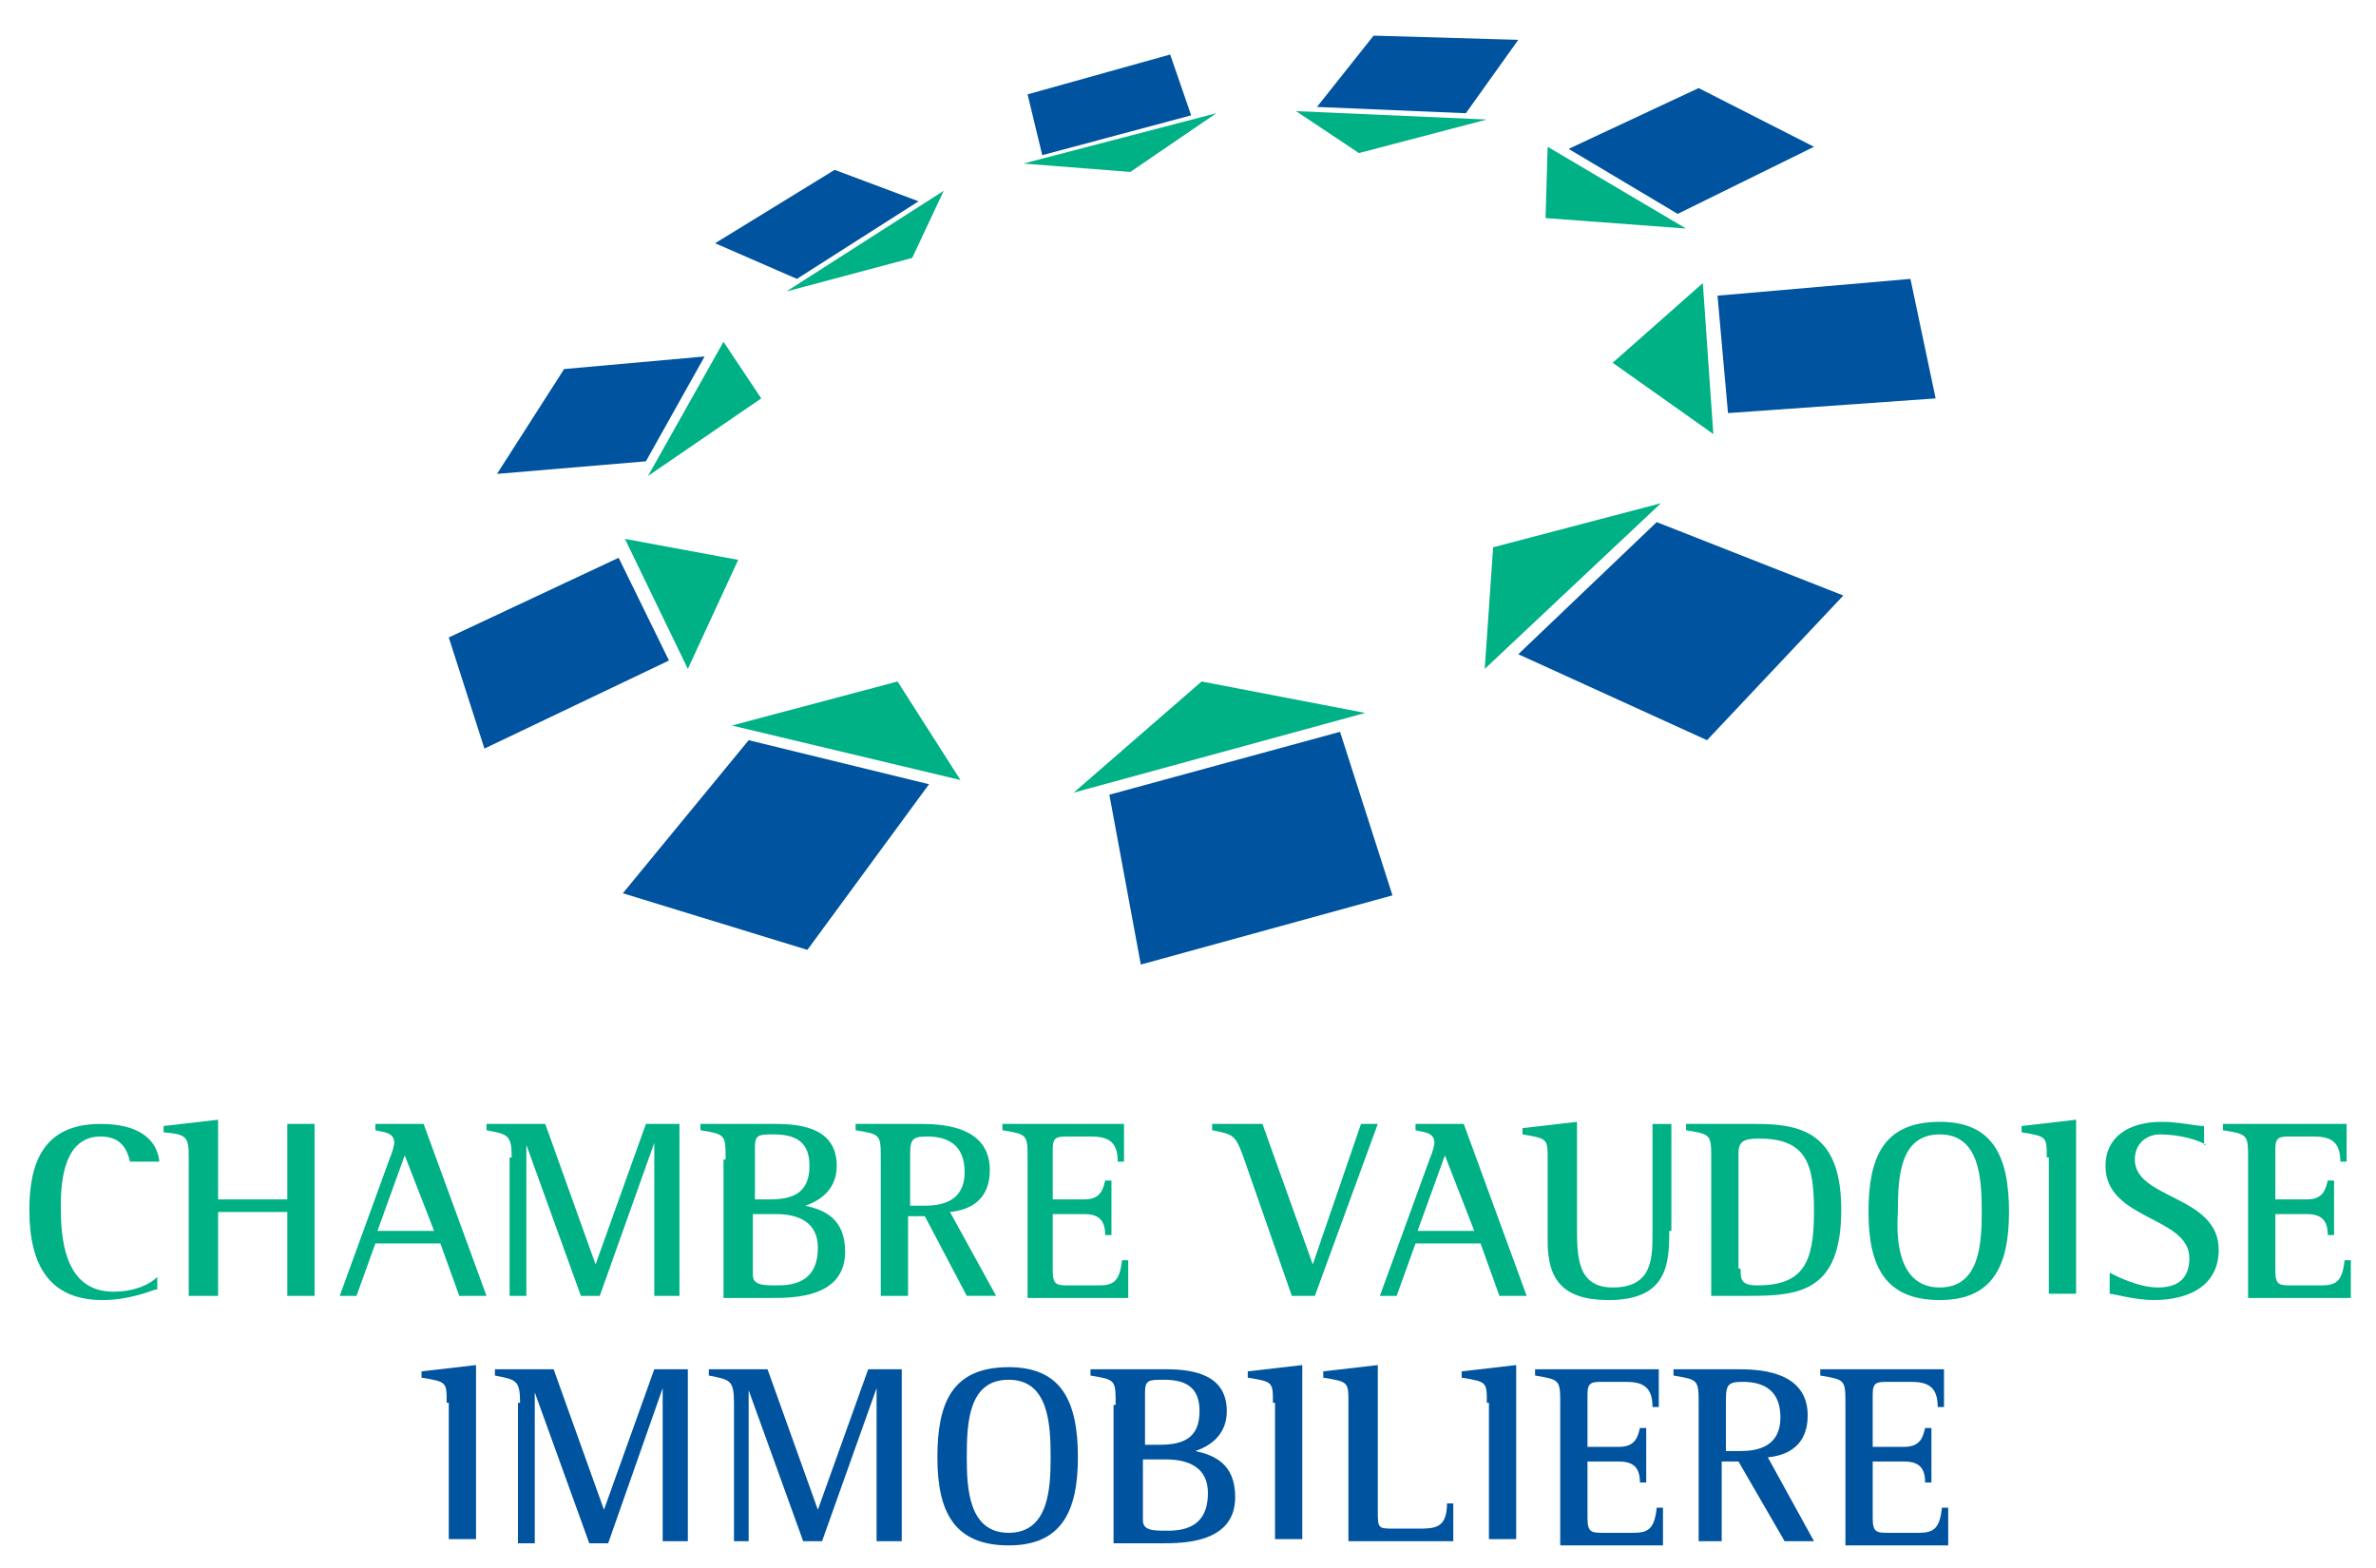
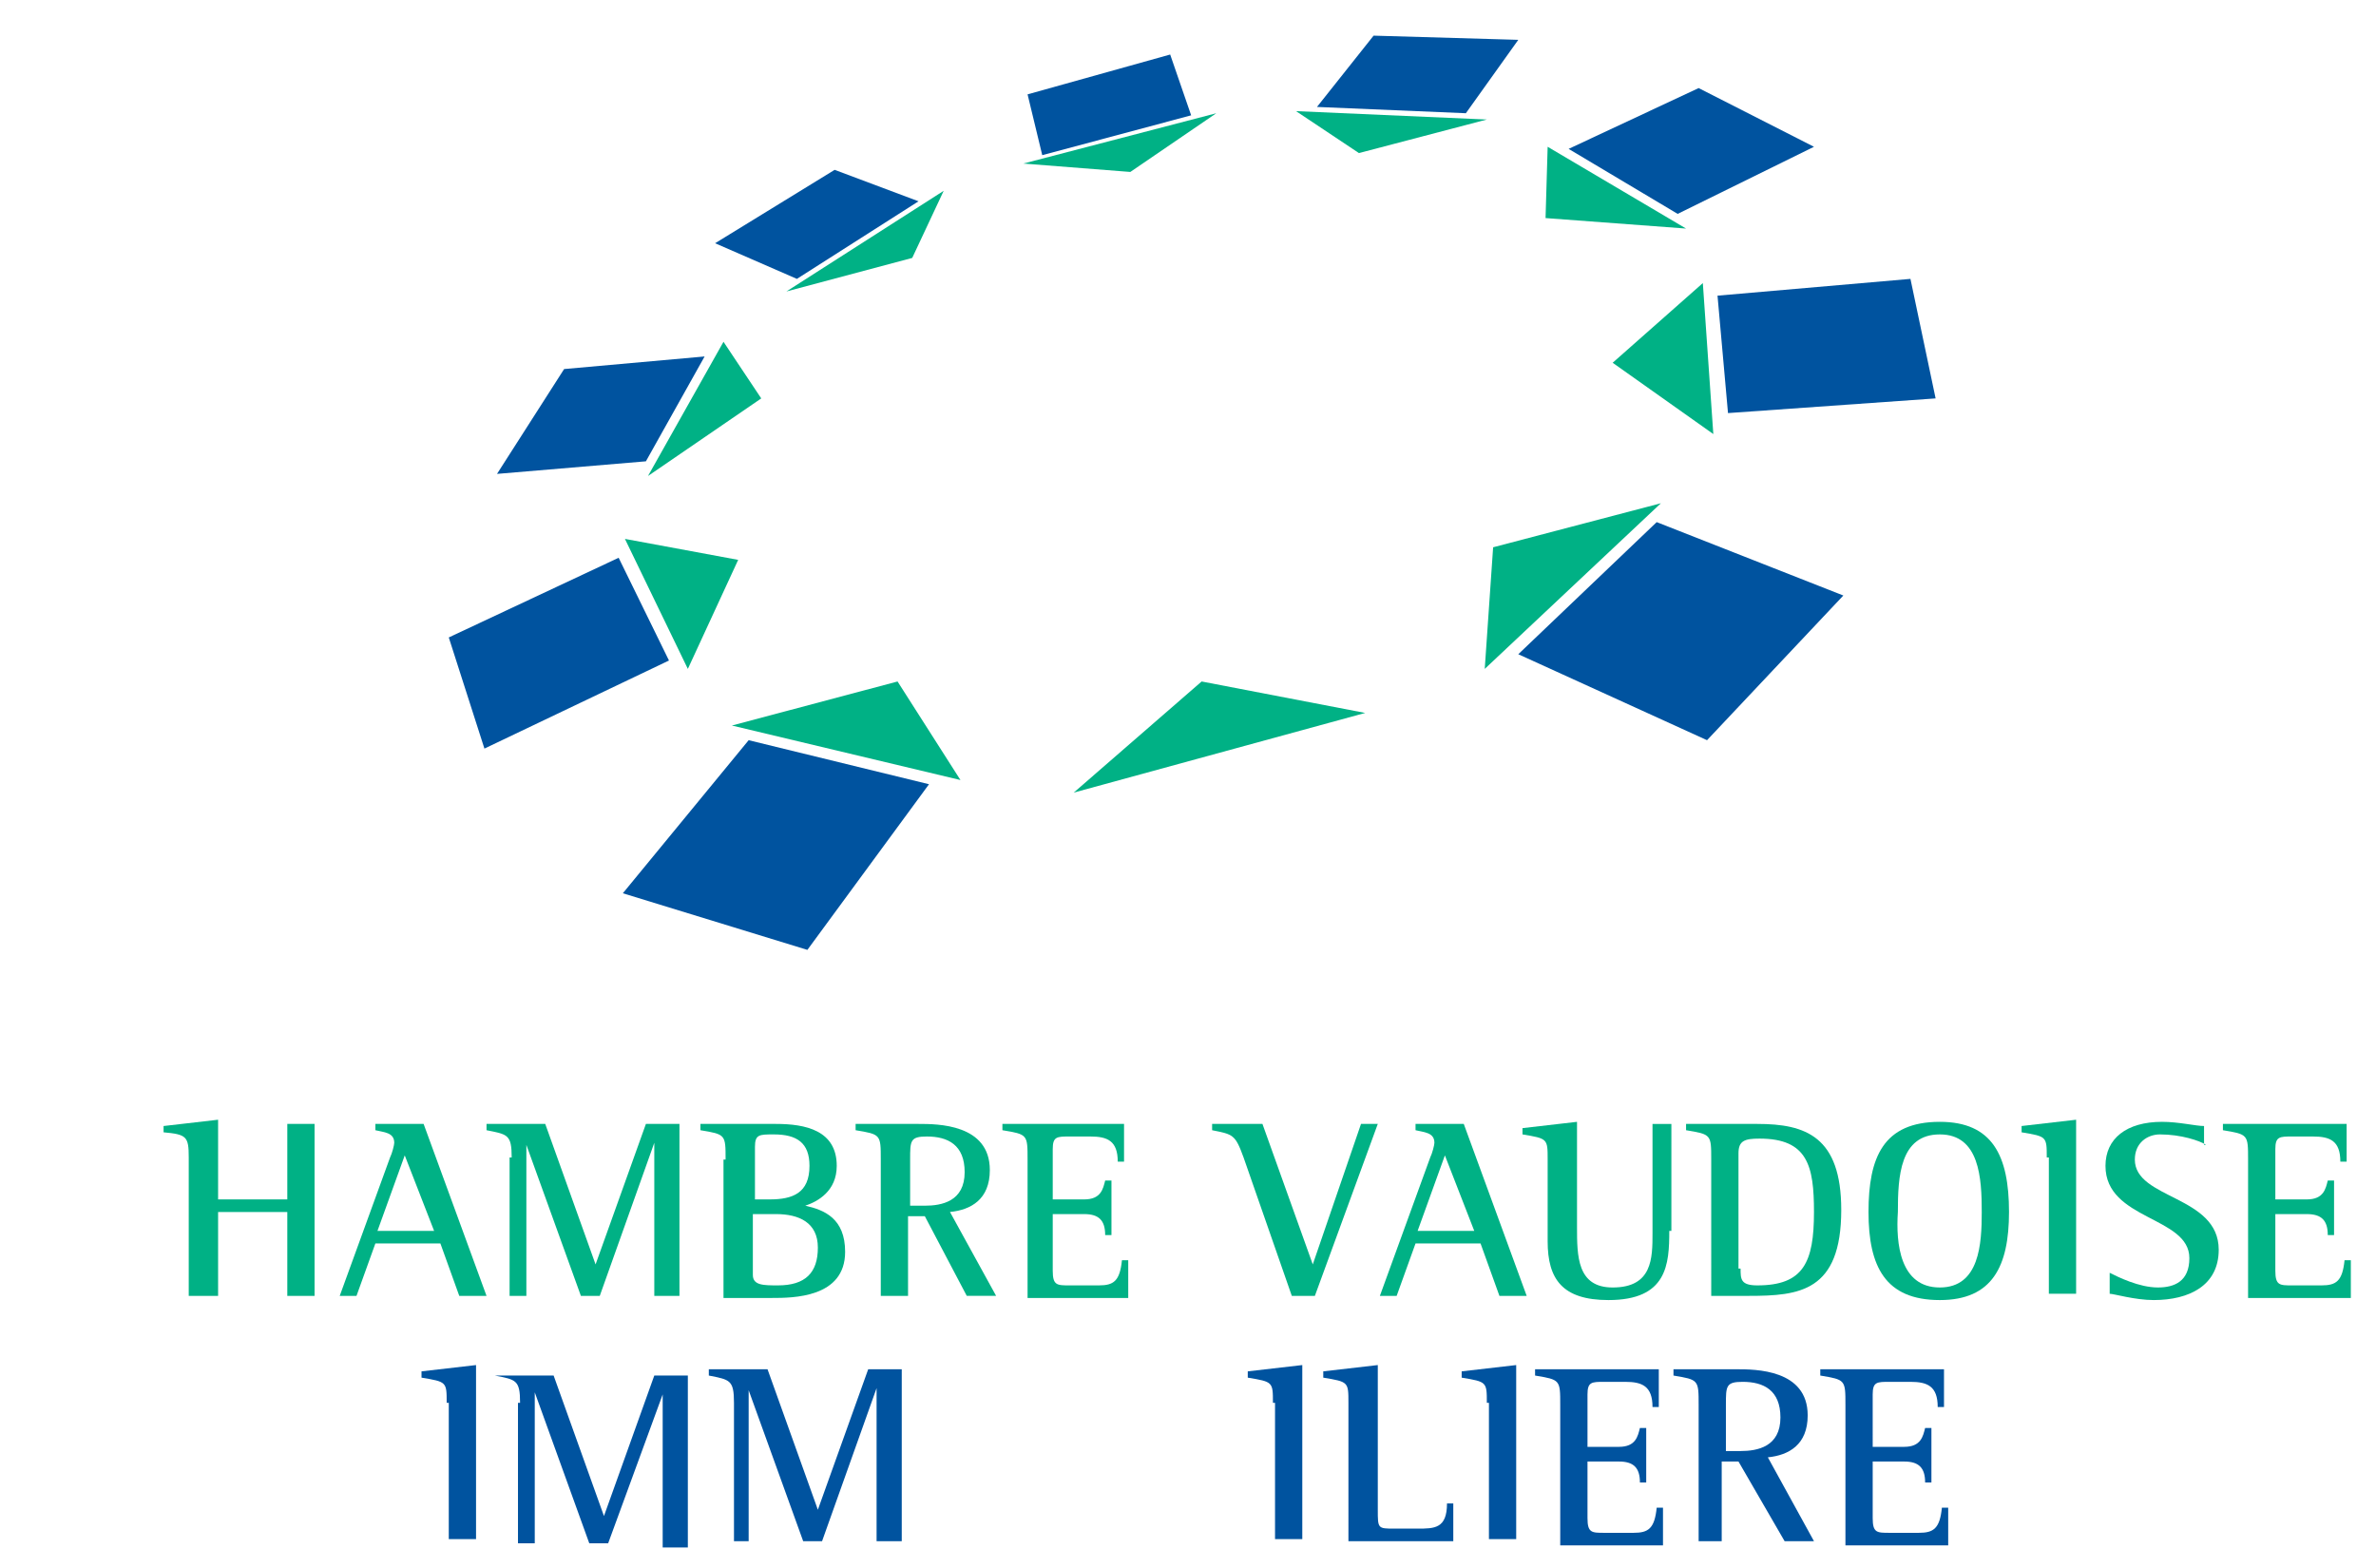
<svg xmlns="http://www.w3.org/2000/svg" version="1.1" id="Layer_1" x="0px" y="0px" viewBox="0 0 113.3 74.8" style="enable-background:new 0 0 113.3 74.8;" xml:space="preserve">
  <style type="text/css">
	.st0{fill:#00539F;}
	.st1{fill:#00B185;}
</style>
-   <polygon class="st0" points="66.4,42.7 54.4,46 52.9,37.9 63.9,34.9 " />
  <polygon class="st1" points="65.1,34 51.2,37.8 57.3,32.5 " />
  <polygon class="st0" points="87.9,28.4 81.4,35.3 72.4,31.2 79,24.9 " />
  <polygon class="st1" points="79.2,24 70.8,31.9 71.2,26.1 " />
  <polygon class="st0" points="91.1,13.3 92.3,19 82.4,19.7 81.9,14.1 " />
  <polygon class="st1" points="81.2,13.5 81.7,20.7 76.9,17.3 " />
  <polygon class="st0" points="81,4.2 86.5,7 80,10.2 74.8,7.1 " />
  <polygon class="st1" points="73.8,7 80.4,10.9 73.7,10.4 " />
  <polygon class="st0" points="65.5,1.7 72.4,1.9 69.9,5.4 62.8,5.1 " />
  <polygon class="st1" points="61.8,5.3 70.9,5.7 64.8,7.3 " />
  <polygon class="st0" points="49,4.5 55.8,2.6 56.8,5.5 49.7,7.4 " />
  <polygon class="st1" points="48.8,7.8 58,5.4 53.9,8.2 " />
  <polygon class="st0" points="34.1,11.6 39.8,8.1 43.8,9.6 38,13.3 " />
  <polygon class="st1" points="37.5,13.9 45,9.1 43.5,12.3 " />
  <polygon class="st0" points="23.7,22.6 26.9,17.6 33.6,17 30.8,22 " />
  <polygon class="st1" points="30.9,22.7 34.5,16.3 36.3,19 " />
  <polygon class="st0" points="23.1,35.7 21.4,30.4 29.5,26.6 31.9,31.5 " />
  <polygon class="st1" points="32.8,31.9 29.8,25.7 35.2,26.7 " />
  <polygon class="st0" points="38.5,45.3 29.7,42.6 35.7,35.3 44.3,37.4 " />
  <polygon class="st1" points="45.8,37.2 34.9,34.6 42.8,32.5 " />
-   <path class="st1" d="M7.4,61.5C7.1,61.6,6.1,62,4.9,62c-2.5,0-3.5-1.6-3.5-4.3c0-2.3,0.7-4.1,3.4-4.1c1.9,0,2.7,0.8,2.8,1.8H6.2  c-0.1-0.4-0.3-1.2-1.4-1.2c-1.7,0-1.9,2-1.9,3.3c0,1.4,0.1,4.1,2.5,4.1c1.1,0,1.8-0.4,2.1-0.7V61.5z" />
  <path class="st1" d="M9,55.2c0-1-0.1-1.1-1.2-1.2v-0.3l2.6-0.3v3.8h3.3v-3.6H15v8.2h-1.3v-4h-3.3v4H9V55.2z" />
  <path class="st1" d="M18.6,55.2c0.1-0.2,0.2-0.6,0.2-0.7c0-0.5-0.5-0.5-0.9-0.6v-0.3h2.3l3,8.2h-1.3L21,59.3h-3.1l-0.9,2.5h-0.8  L18.6,55.2z M18,58.7h2.7l-1.4-3.6L18,58.7z" />
  <path class="st1" d="M24.4,55.2c0-1.1-0.2-1.1-1.2-1.3v-0.3h2.8l2.4,6.7h0l2.4-6.7h1.6v8.2h-1.2v-7.3h0l-2.6,7.3h-0.9l-2.6-7.2h0  v7.2h-0.8V55.2z" />
  <path class="st1" d="M34.6,55.3c0-1.2,0-1.2-1.2-1.4v-0.3h3.6c1.4,0,2.9,0.3,2.9,2c0,1.2-0.9,1.7-1.5,1.9v0c0.9,0.2,1.9,0.6,1.9,2.2  c0,2.2-2.5,2.2-3.5,2.2h-2.3V55.3z M35.9,57.2h0.8c1.1,0,1.9-0.3,1.9-1.6c0-1.1-0.6-1.5-1.7-1.5c-0.7,0-0.9,0-0.9,0.6V57.2z   M35.9,60.8c0,0.5,0.5,0.5,1.2,0.5c1.3,0,1.9-0.6,1.9-1.8c0-1.2-0.9-1.6-2-1.6h-1.1V60.8z" />
  <path class="st1" d="M42,55.3c0-1.2,0-1.2-1.2-1.4v-0.3h3c0.9,0,3.4,0,3.4,2.2c0,1.4-0.9,1.9-1.9,2l2.2,4h-1.4L44.1,58h-0.8v3.8H42  V55.3z M43.4,57.5h0.7c0.8,0,1.9-0.2,1.9-1.6c0-1.3-0.8-1.7-1.8-1.7c-0.8,0-0.8,0.2-0.8,1.1V57.5z" />
  <path class="st1" d="M49,55.3c0-1.2,0-1.2-1.2-1.4v-0.3h5.8l0,1.8h-0.3c0-1-0.5-1.2-1.3-1.2h-1c-0.6,0-0.8,0-0.8,0.6v2.4h1.5  c0.8,0,0.9-0.5,1-0.9h0.3v2.6h-0.3c0-0.7-0.3-1-1-1h-1.5v2.7c0,0.7,0.2,0.7,0.8,0.7h1.4c0.7,0,1-0.2,1.1-1.2h0.3l0,1.8H49V55.3z" />
  <path class="st1" d="M59.3,55.2c-0.4-1.1-0.5-1.1-1.5-1.3v-0.3h2.4l2.4,6.7h0l2.3-6.7h0.8l-3,8.2h-1.1L59.3,55.2z" />
  <path class="st1" d="M68.2,55.2c0.1-0.2,0.2-0.6,0.2-0.7c0-0.5-0.5-0.5-0.9-0.6v-0.3h2.3l3,8.2h-1.3l-0.9-2.5h-3.1l-0.9,2.5h-0.8  L68.2,55.2z M67.6,58.7h2.7l-1.4-3.6L67.6,58.7z" />
  <path class="st1" d="M79.6,58.7c0,1.6-0.1,3.3-2.9,3.3c-2.2,0-2.9-1-2.9-2.8v-3.9c0-1,0-1-1.2-1.2v-0.3l2.6-0.3v5  c0,1.4,0,2.9,1.7,2.9c1.9,0,1.9-1.4,1.9-2.6v-5.2h0.9V58.7z" />
  <path class="st1" d="M81.6,55.3c0-1.2,0-1.2-1.2-1.4v-0.3h3.4c2.3,0,4,0.6,4,4.1c0,3.9-2,4.1-4.4,4.1h-1.8V55.3z M83,60.5  c0,0.5,0,0.8,0.8,0.8c2.2,0,2.7-1.1,2.7-3.5c0-2.2-0.3-3.5-2.6-3.5c-0.7,0-1,0.1-1,0.7V60.5z" />
  <path class="st1" d="M89.1,57.8c0-2.6,0.7-4.3,3.4-4.3c2.5,0,3.3,1.6,3.3,4.3c0,2.6-0.8,4.2-3.3,4.2C89.9,62,89.1,60.4,89.1,57.8   M92.5,61.4c1.9,0,2-2.1,2-3.6c0-1.6-0.1-3.7-2-3.7c-1.9,0-2,2-2,3.7C90.4,59.3,90.6,61.4,92.5,61.4" />
  <path class="st1" d="M97.6,55.2c0-1,0-1-1.2-1.2v-0.3l2.6-0.3v8.3h-1.3V55.2z" />
  <path class="st1" d="M105.2,54.6c-0.3-0.2-1.2-0.5-2.2-0.5c-0.6,0-1.2,0.4-1.2,1.2c0,1.9,4,1.7,4,4.3c0,1.7-1.4,2.4-3.1,2.4  c-0.9,0-1.9-0.3-2.1-0.3v-1c0.4,0.2,1.4,0.7,2.3,0.7c0.8,0,1.5-0.3,1.5-1.4c0-2-4-1.8-4-4.4c0-1.3,1-2.1,2.7-2.1  c0.8,0,1.6,0.2,2,0.2V54.6z" />
  <path class="st1" d="M107.2,55.3c0-1.2,0-1.2-1.2-1.4v-0.3h5.9l0,1.8h-0.3c0-1-0.5-1.2-1.3-1.2h-1c-0.6,0-0.8,0-0.8,0.6v2.4h1.5  c0.8,0,0.9-0.5,1-0.9h0.3v2.6h-0.3c0-0.7-0.3-1-1-1h-1.5v2.7c0,0.7,0.2,0.7,0.8,0.7h1.4c0.7,0,1-0.2,1.1-1.2h0.3l0,1.8h-4.9V55.3z" />
  <path class="st0" d="M21.3,66.9c0-1,0-1-1.2-1.2v-0.3l2.6-0.3v8.3h-1.3V66.9z" />
-   <path class="st0" d="M24.8,66.9c0-1.1-0.2-1.1-1.2-1.3v-0.3h2.8l2.4,6.7h0l2.4-6.7h1.6v8.2h-1.2v-7.3h0L29,73.6h-0.9l-2.6-7.2h0v7.2  h-0.8V66.9z" />
+   <path class="st0" d="M24.8,66.9c0-1.1-0.2-1.1-1.2-1.3h2.8l2.4,6.7h0l2.4-6.7h1.6v8.2h-1.2v-7.3h0L29,73.6h-0.9l-2.6-7.2h0v7.2  h-0.8V66.9z" />
  <path class="st0" d="M35,66.9c0-1.1-0.2-1.1-1.2-1.3v-0.3h2.8l2.4,6.7h0l2.4-6.7H43v8.2h-1.2v-7.3h0l-2.6,7.3h-0.9l-2.6-7.2h0v7.2  H35V66.9z" />
-   <path class="st0" d="M44.7,69.5c0-2.6,0.7-4.3,3.4-4.3c2.5,0,3.3,1.6,3.3,4.3c0,2.6-0.8,4.2-3.3,4.2C45.5,73.7,44.7,72.1,44.7,69.5   M48.1,73.1c1.9,0,2-2.1,2-3.6c0-1.6-0.1-3.7-2-3.7c-1.9,0-2,2-2,3.7C46.1,71,46.2,73.1,48.1,73.1" />
-   <path class="st0" d="M53.2,67c0-1.2,0-1.2-1.2-1.4v-0.3h3.6c1.4,0,2.9,0.3,2.9,2c0,1.2-0.9,1.7-1.5,1.9v0c0.9,0.2,1.9,0.6,1.9,2.2  c0,2.2-2.5,2.2-3.5,2.2h-2.3V67z M54.5,68.9h0.8c1.1,0,1.9-0.3,1.9-1.6c0-1.1-0.6-1.5-1.7-1.5c-0.7,0-0.9,0-0.9,0.6V68.9z   M54.5,72.5c0,0.5,0.5,0.5,1.2,0.5c1.3,0,1.9-0.6,1.9-1.8c0-1.2-0.9-1.6-2-1.6h-1.1V72.5z" />
  <path class="st0" d="M60.7,66.9c0-1,0-1-1.2-1.2v-0.3l2.6-0.3v8.3h-1.3V66.9z" />
  <path class="st0" d="M64.3,66.9c0-1,0-1-1.2-1.2v-0.3l2.6-0.3v6.9c0,0.9,0,0.9,0.8,0.9h1.1c0.8,0,1.4,0,1.4-1.2h0.3l0,1.8h-5V66.9z" />
  <path class="st0" d="M70.9,66.9c0-1,0-1-1.2-1.2v-0.3l2.6-0.3v8.3h-1.3V66.9z" />
  <path class="st0" d="M74.4,67c0-1.2,0-1.2-1.2-1.4v-0.3h5.9l0,1.8h-0.3c0-1-0.5-1.2-1.3-1.2h-1c-0.6,0-0.8,0-0.8,0.6V69h1.5  c0.8,0,0.9-0.5,1-0.9h0.3v2.6h-0.3c0-0.7-0.3-1-1-1h-1.5v2.7c0,0.7,0.2,0.7,0.8,0.7h1.4c0.7,0,1-0.2,1.1-1.2h0.3l0,1.8h-4.9V67z" />
  <path class="st0" d="M81,67c0-1.2,0-1.2-1.2-1.4v-0.3h3c0.9,0,3.4,0,3.4,2.2c0,1.4-0.9,1.9-1.9,2l2.2,4h-1.4l-2.2-3.8h-0.8v3.8H81  V67z M82.3,69.2H83c0.8,0,1.9-0.2,1.9-1.6c0-1.3-0.8-1.7-1.8-1.7c-0.8,0-0.8,0.2-0.8,1.1V69.2z" />
  <path class="st0" d="M88,67c0-1.2,0-1.2-1.2-1.4v-0.3h5.9l0,1.8h-0.3c0-1-0.5-1.2-1.3-1.2h-1c-0.6,0-0.8,0-0.8,0.6V69h1.5  c0.8,0,0.9-0.5,1-0.9h0.3v2.6h-0.3c0-0.7-0.3-1-1-1h-1.5v2.7c0,0.7,0.2,0.7,0.8,0.7h1.4c0.7,0,1-0.2,1.1-1.2h0.3l0,1.8H88V67z" />
</svg>